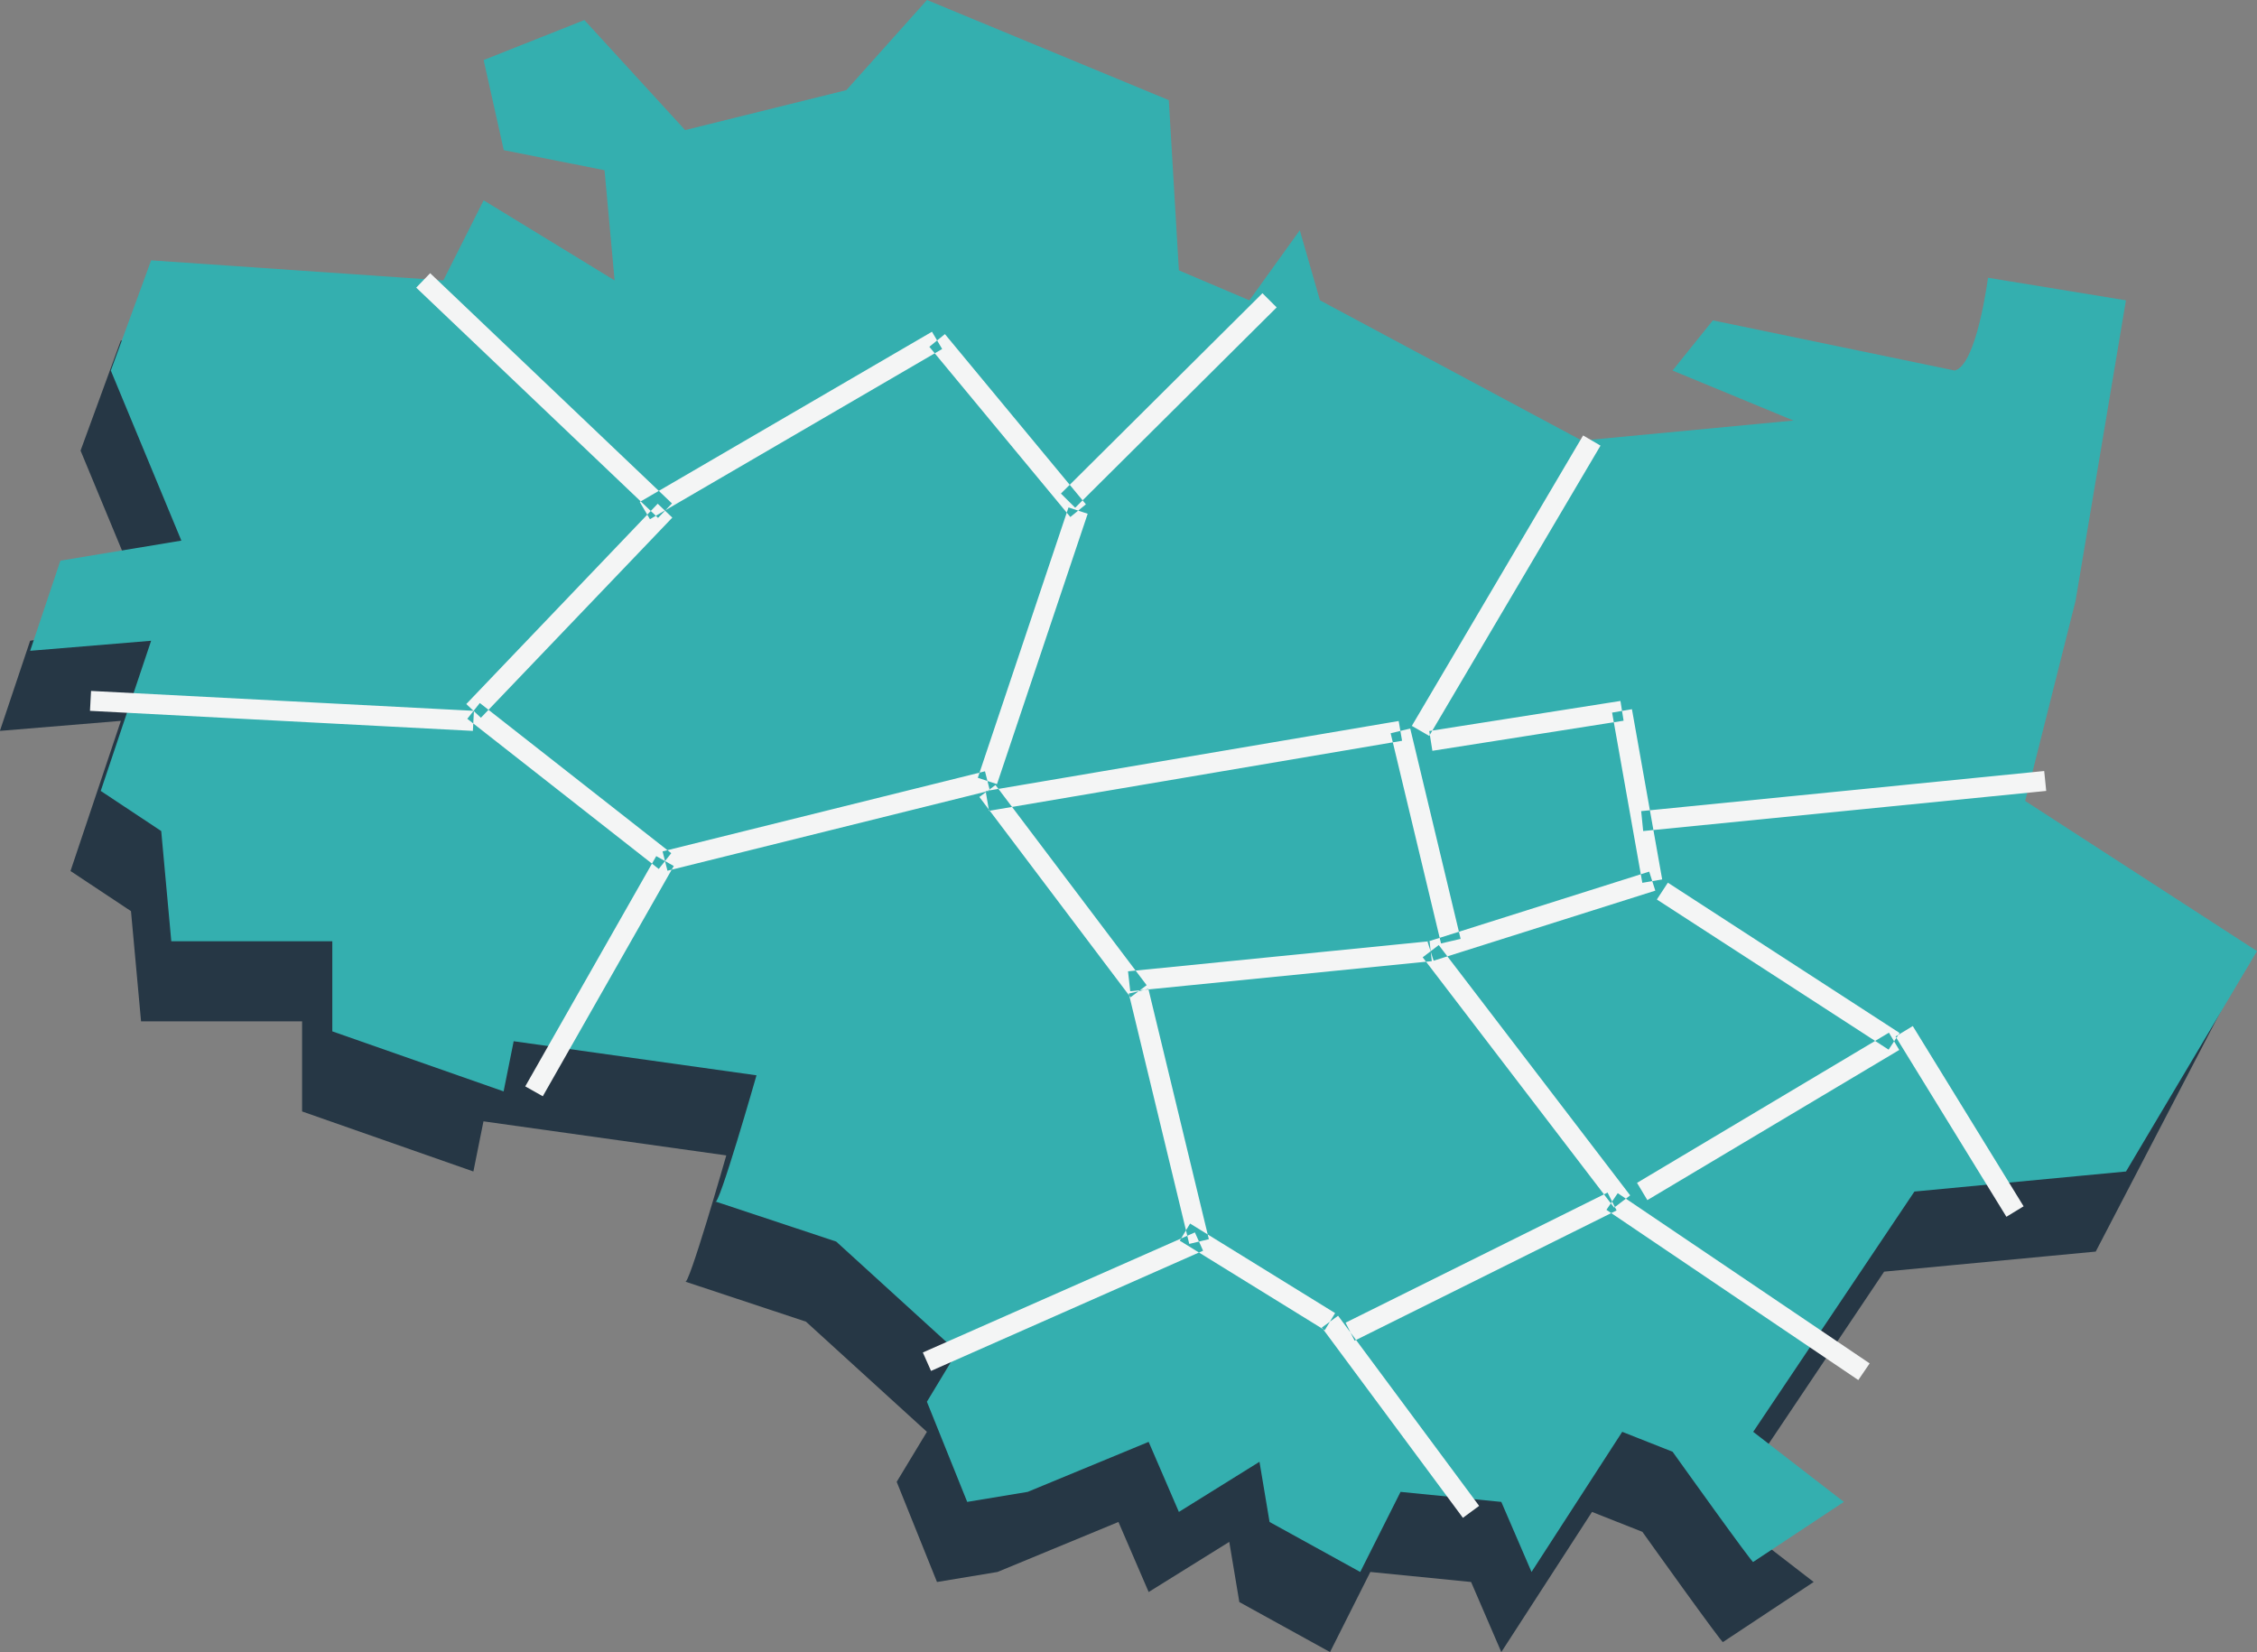
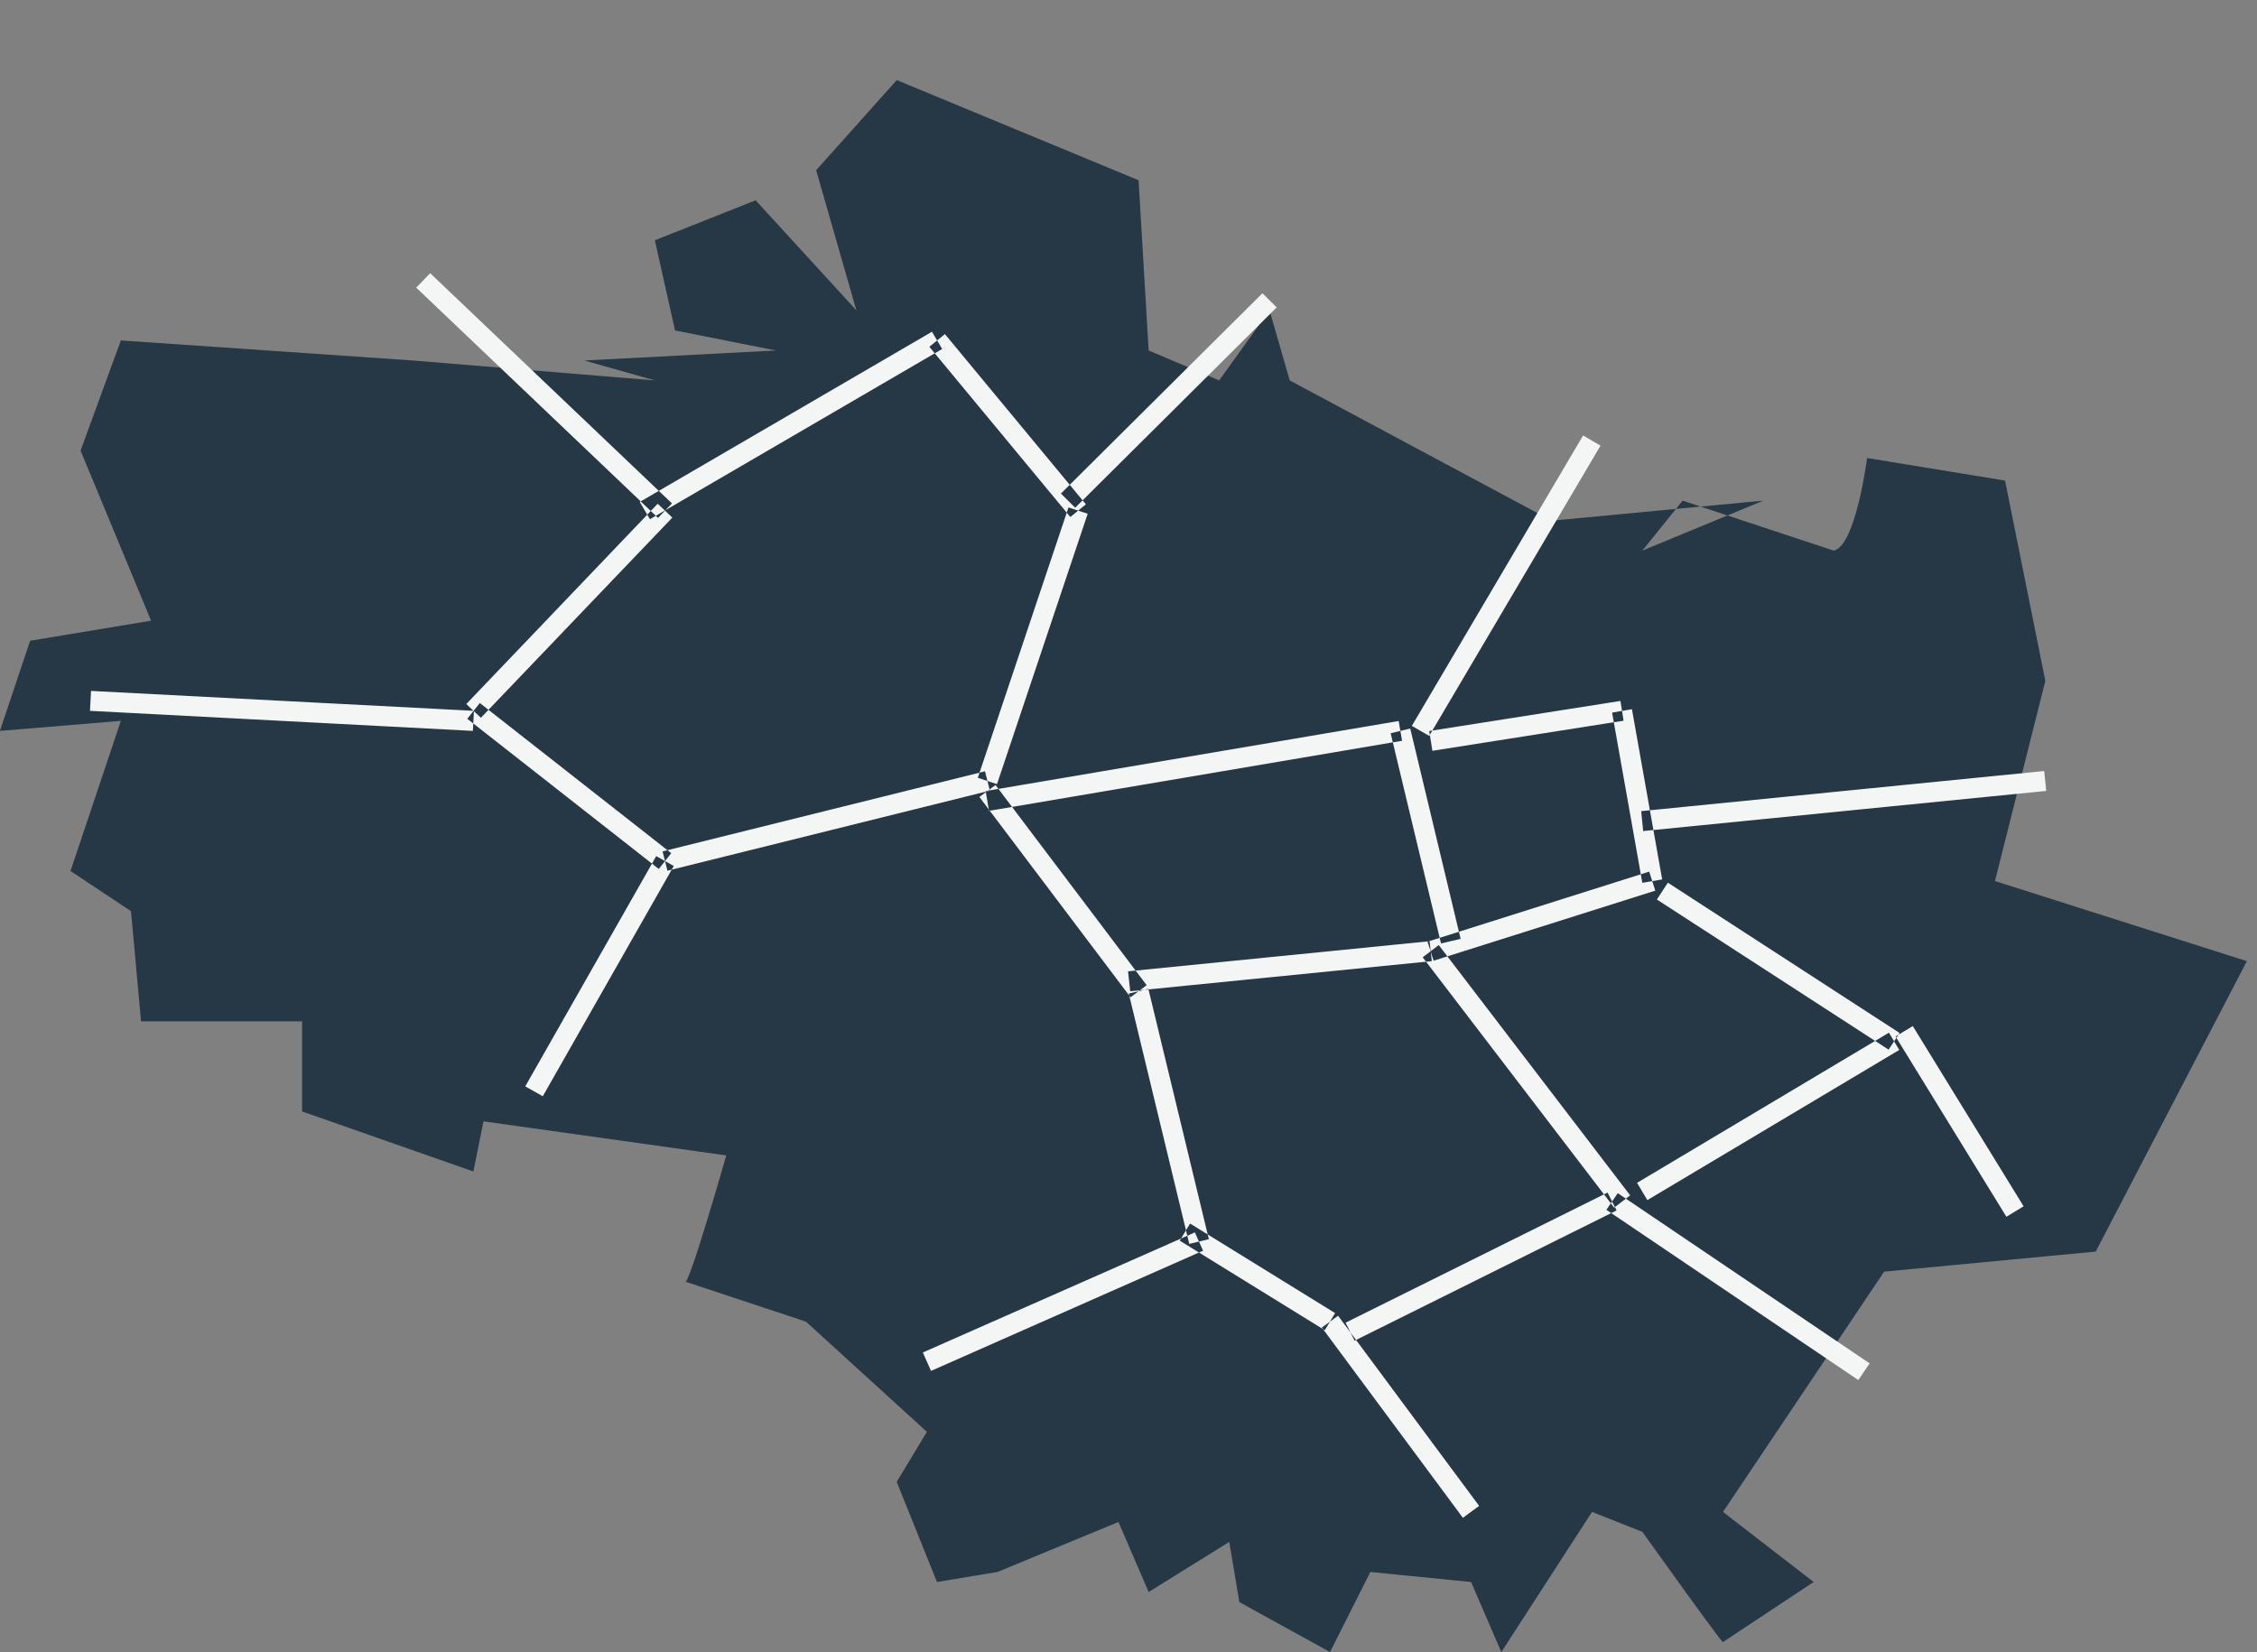
<svg xmlns="http://www.w3.org/2000/svg" id="wbo-2.svg" width="153" height="112" viewBox="0 0 153 112">
  <rect x="0" y="0" width="153" height="112" fill="#808080" stroke="none" />
  <defs>
    <style>
      .cls-1 {
        fill: #263745;
      }

      .cls-1, .cls-2, .cls-3 {
        fill-rule: evenodd;
      }

      .cls-2 {
        fill: #34afaf;
      }

      .cls-3 {
        fill: #f4f5f5;
      }
    </style>
  </defs>
  <path id="Rectangle_30_copy" data-name="Rectangle 30 copy" class="cls-1" d="M606.326,3575.54l5.464-6.11,16.393,6.79,0.683,11.54,4.781,2.03,3.415-4.75,1.367,4.75,17.758,9.51,14.344-1.36-8.2,3.39,2.732-3.39,10.245,3.39c1.506-.34,2.26-6.28,2.26-6.28l9.352,1.53,2.732,13.58-3.415,13.57,17.076,5.43-10.246,19.69-14.343,1.36L667.8,3666.5l6.147,4.75-6.147,4.07c0.073,0.29-5.464-7.47-5.464-7.47l-3.415-1.35-6.148,9.5-2.049-4.75-6.83-.68-2.732,5.43-6.148-3.39-0.683-4.08-5.464,3.4-2.049-4.75-8.2,3.39-4.1.68-2.732-6.79,2.049-3.39-8.2-7.47-8.2-2.72c0.193,0.57,2.8-8.55,2.8-8.55l-16.461-2.31-0.683,3.4-11.612-4.07v-6.11H560.562l-0.683-7.47-4.1-2.72,3.415-10.18-8.2.68,2.049-6.11,8.2-1.36-4.782-11.53,2.732-7.47L579,3588.44l16.393,1.35-4.781-1.35,12.978-.68-6.831-1.36-1.366-6.11,6.831-2.71,6.83,7.46Z" transform="translate(-551 -3564)" />
-   <path class="cls-2" d="M608.375,3570.11l5.464-6.11,16.393,6.79,0.683,11.54,4.781,2.03,3.416-4.75,1.366,4.75,17.759,9.51,14.343-1.36-8.2-3.39,2.732-3.4,16.393,3.4c1.5-.35,2.259-6.29,2.259-6.29l9.352,1.53-3.415,20.37-3.415,13.57L704,3628.48l-8.88,14.94-14.343,1.36-10.929,16.29,6.147,4.75-6.147,4.07c0.073,0.29-5.464-7.47-5.464-7.47l-3.415-1.35-6.148,9.5-2.049-4.75-6.83-.68-2.732,5.43-6.148-3.39-0.683-4.08-5.464,3.4-2.049-4.75-8.2,3.39-4.1.68-2.732-6.79,2.049-3.39-8.2-7.47-8.2-2.72c0.192,0.57,2.8-8.55,2.8-8.55l-16.461-2.31-0.683,3.4-11.612-4.07v-6.11H562.612l-0.683-7.47-4.1-2.72,3.416-10.18-8.2.68,2.049-6.11,8.2-1.36-4.782-11.53,2.733-7.47,19.808,1.36,2.732-5.43,8.879,5.43-0.683-7.47-6.83-1.36-1.366-6.11,6.83-2.71,6.83,7.46Z" transform="translate(-551 -3564)" />
  <path class="cls-3" d="M579.215,3583.5l0.945-.98,16.393,15.61-0.945.98Zm16.37,14.65,0.991,0.94L583.6,3612.66l-0.991-.93Zm-12.906,14.58,0.847-1.07,12.978,10.18-0.847,1.07Zm12.807,9.31,1.189,0.67-8.88,15.61-1.189-.67Zm0.76,0.99-0.331-1.31,21.857-5.43,0.331,1.31Zm22.339-5.87-1.3-.43,6.148-18.33,1.3,0.43Zm6.027-18.97-1.054.86L614,3587.51l1.055-.86Zm-10.435-11.7,0.691,1.17L595.06,3599.2l-0.691-1.17Zm9.708,11.93-0.966-.96,13.661-13.58,0.965,0.96Zm-6.494,19.61,1.093-.81,10.246,13.57-1.093.82Zm10.128,13.33,1.328-.32,4.1,16.97-1.328.32ZM632,3647.55l0.555,1.24-18.442,8.15-0.555-1.25Zm-1.025.56,0.7-1.16,9.83,6.07-0.7,1.16Zm9.632,5.89,1.1-.8,9.562,12.89-1.1.81Zm2.221,0.89-0.611-1.22,17.759-8.82,0.611,1.21Zm17.07-8.87,0.768-1.13,17.076,11.54-0.769,1.13Zm1.611-.98-1.088.83-12.978-16.97,1.088-.83Zm-13.6-17.23,0.151,1.35-20.442,2.04-0.151-1.35Zm2.106-.16-1.329.31-3.415-14.25,1.328-.32Zm-4.2-14.77,0.23,1.34-28,4.75-0.229-1.34Zm2.07,1.01-1.178-.68,11.611-19.69,1.179,0.69Zm0.3,15.24-0.414-1.29,15.027-4.75,0.414,1.29Zm15.493-5.51-1.346.23-2.049-11.54,1.345-.23Zm-2.829-12.1,0.213,1.34L648.1,3614.9l-0.213-1.34Zm1.541,8.82-0.136-1.35,27.321-2.72,0.136,1.35Zm0.283,25.02-0.7-1.17,17.076-10.18,0.7,1.17Zm17.1-11.33-0.746,1.13-15.71-10.18,0.746-1.14Zm-0.273.24,1.166-.71,7.513,12.22-1.166.71Zm-96.372-22.08-0.072,1.36-25.956-1.36,0.072-1.35Z" transform="translate(-551 -3564)" />
</svg>